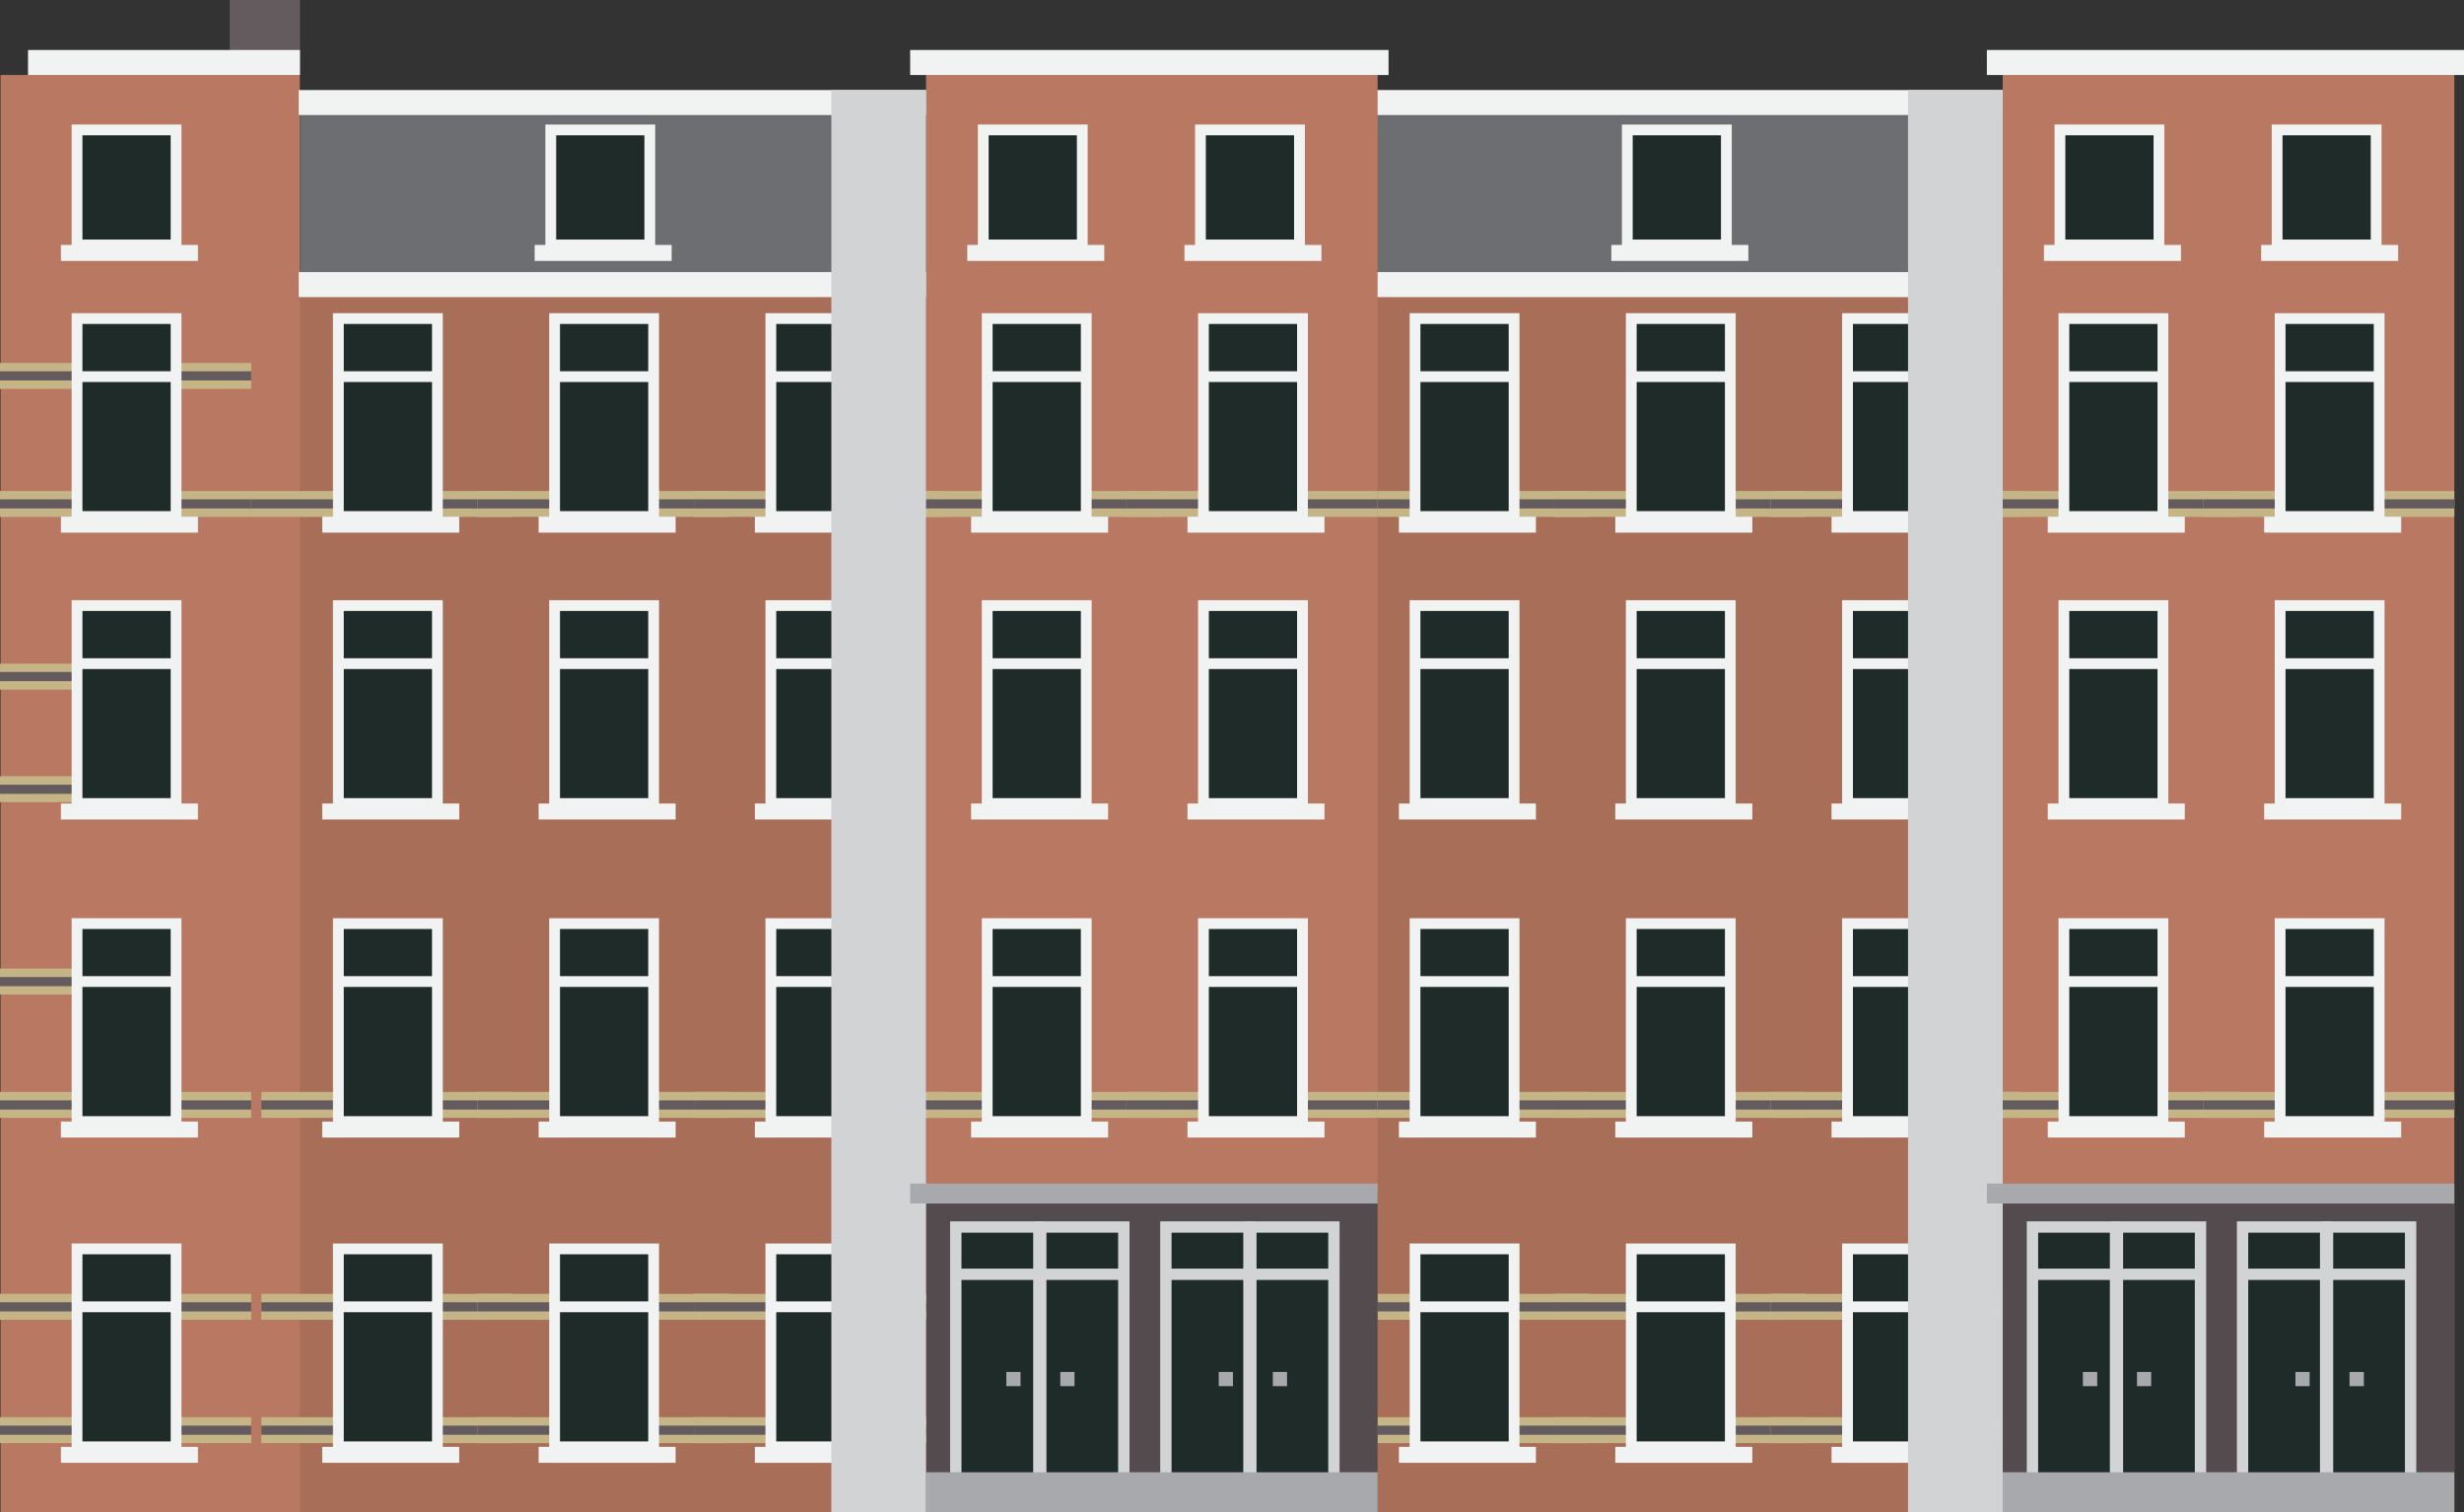
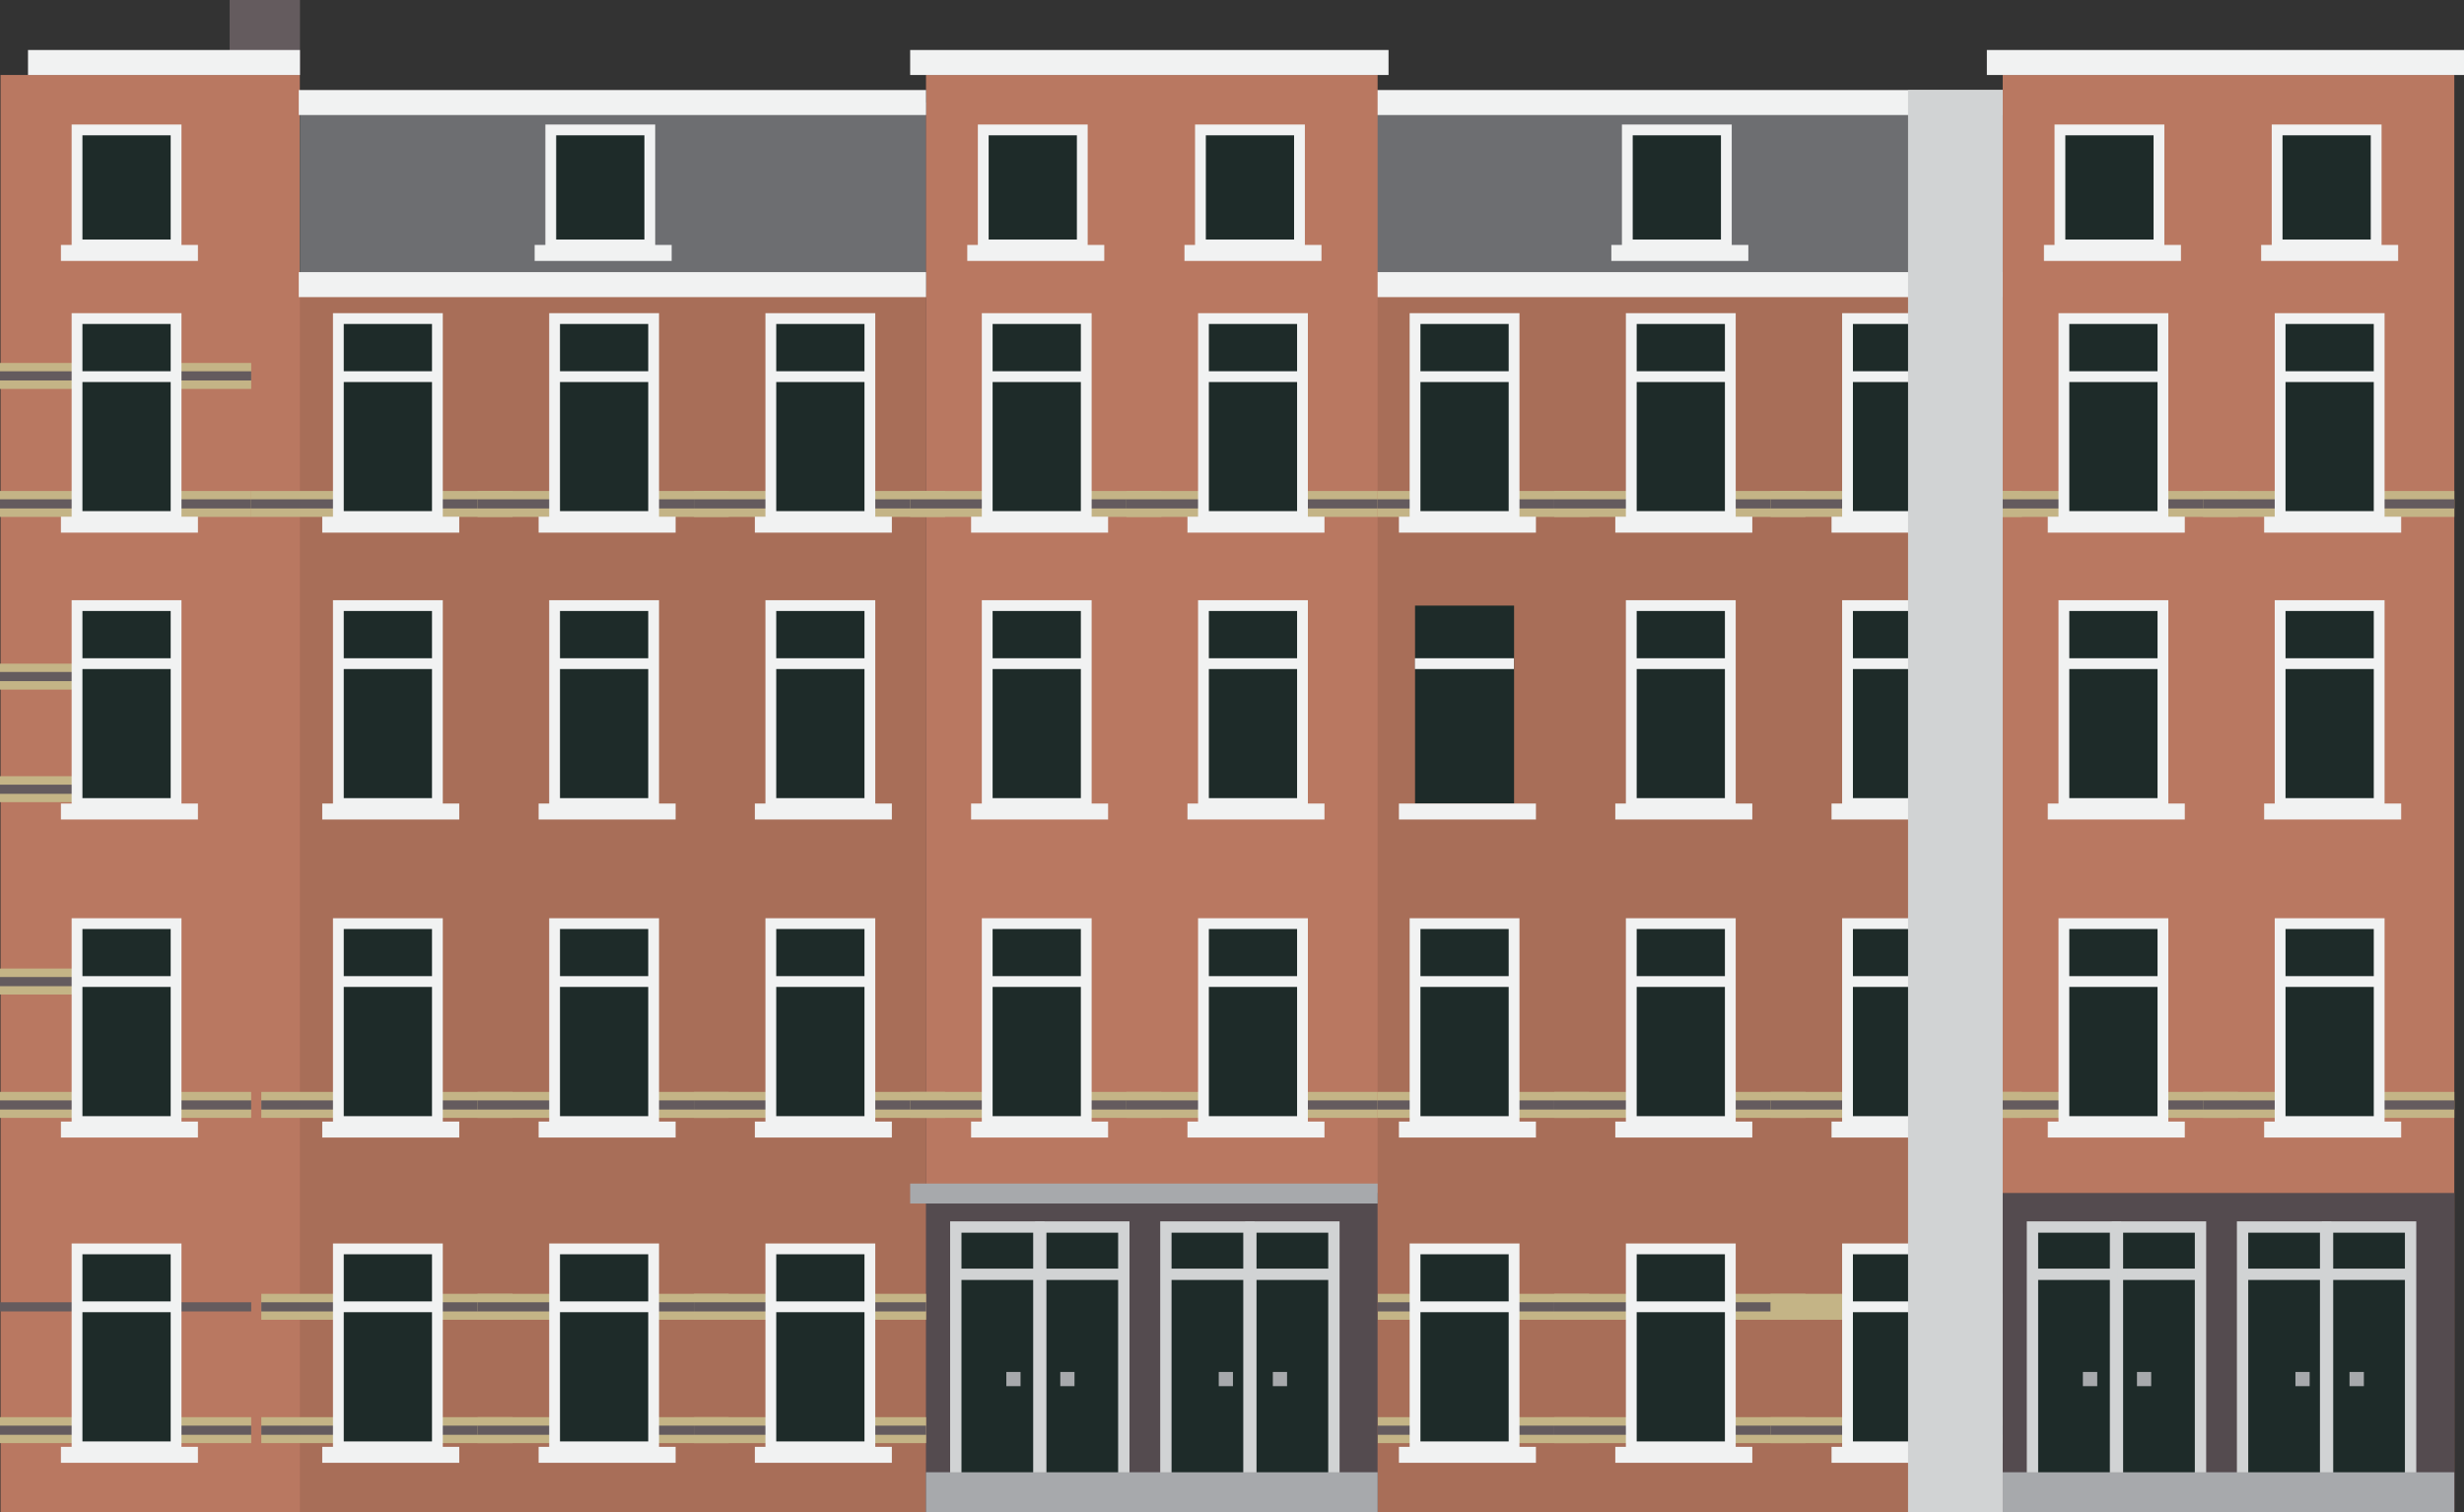
<svg xmlns="http://www.w3.org/2000/svg" viewBox="0 0 180.38 110.68" width="180.38" height="110.68" x="0" y="0">
  <rect x="0" y="0" width="180.38" height="110.68" fill="#333333" stroke="none" />
  <defs>
    <style>.cls-1,.cls-11,.cls-12{fill:none;}.cls-2{isolation:isolate;}.cls-3{fill:#a86e58;}.cls-4{fill:#645b5e;}.cls-5{fill:#b97861;}.cls-6{fill:#6d6e71;}.cls-7{fill:#544b4f;}.cls-8{fill:#f1f2f2;}.cls-9{fill:#c4b486;}.cls-10{fill:#1e2b29;}.cls-11{stroke:#f1f2f2;stroke-width:0.79px;}.cls-11,.cls-12{stroke-miterlimit:10;}.cls-12{stroke:#d1d3d4;stroke-width:0.83px;}.cls-13{fill:#a7a9ac;}.cls-14{mix-blend-mode:multiply;}.cls-15{clip-path:url(#clip-path);}.cls-16{fill:#d1d3d4;}.cls-17{clip-path:url(#clip-path-2);}</style>
    <clipPath id="clip-path">
      <rect class="cls-1" x="139.68" y="6.59" width="6.93" height="104.1" />
    </clipPath>
    <clipPath id="clip-path-2">
      <rect class="cls-1" x="60.86" y="6.59" width="6.93" height="104.1" />
    </clipPath>
  </defs>
  <title>Vanbeuningen</title>
  <g class="cls-2">
    <g id="Layer_2" data-name="Layer 2">
      <g id="Laag_1" data-name="Laag 1">
        <rect class="cls-3" x="3.3" y="21.37" width="64.5" height="89.32" />
        <rect class="cls-4" x="16.81" width="5.15" height="5.49" />
        <rect class="cls-5" x="0.04" y="5.49" width="21.91" height="105.19" />
        <rect class="cls-6" x="21.96" y="7.5" width="45.84" height="13.86" />
        <rect class="cls-3" x="82.11" y="21.37" width="64.5" height="89.32" />
        <rect class="cls-6" x="100.78" y="7.5" width="45.84" height="13.86" />
        <rect class="cls-5" x="146.61" y="5.49" width="33.06" height="105.19" />
        <rect class="cls-7" x="146.61" y="87.33" width="33.06" height="23.35" />
        <rect class="cls-8" x="145.45" y="3.66" width="34.94" height="1.83" />
        <rect class="cls-9" x="97.95" y="94.71" width="18.39" height="1.9" />
        <rect class="cls-4" x="97.95" y="95.33" width="18.39" height="0.67" />
        <rect class="cls-9" x="97.95" y="103.74" width="18.39" height="1.9" />
        <rect class="cls-4" x="97.95" y="104.36" width="18.39" height="0.67" />
        <rect class="cls-10" x="103.59" y="91.42" width="7.25" height="14.49" />
        <rect class="cls-11" x="103.59" y="91.42" width="7.25" height="14.49" />
        <line class="cls-11" x1="103.58" y1="95.66" x2="110.83" y2="95.66" />
        <rect class="cls-8" x="102.41" y="105.91" width="10.03" height="1.17" />
        <rect class="cls-9" x="97.95" y="79.93" width="18.39" height="1.9" />
        <rect class="cls-4" x="97.95" y="80.55" width="18.39" height="0.67" />
        <rect class="cls-10" x="103.59" y="67.61" width="7.25" height="14.49" />
        <rect class="cls-11" x="103.59" y="67.61" width="7.25" height="14.49" />
        <line class="cls-11" x1="103.58" y1="71.85" x2="110.83" y2="71.85" />
        <rect class="cls-8" x="102.41" y="82.1" width="10.03" height="1.17" />
        <rect class="cls-10" x="103.59" y="44.33" width="7.25" height="14.49" />
-         <rect class="cls-11" x="103.59" y="44.33" width="7.25" height="14.49" />
        <line class="cls-11" x1="103.58" y1="48.58" x2="110.83" y2="48.58" />
        <rect class="cls-8" x="102.41" y="58.82" width="10.03" height="1.17" />
        <rect class="cls-9" x="97.21" y="35.94" width="19.13" height="1.9" />
        <rect class="cls-4" x="97.21" y="36.55" width="19.13" height="0.67" />
        <rect class="cls-10" x="103.59" y="23.32" width="7.25" height="14.49" />
        <rect class="cls-11" x="103.59" y="23.32" width="7.25" height="14.49" />
        <line class="cls-11" x1="103.58" y1="27.57" x2="110.83" y2="27.57" />
        <rect class="cls-8" x="102.41" y="37.82" width="10.03" height="1.17" />
        <rect class="cls-9" x="113.78" y="94.71" width="18.39" height="1.9" />
        <rect class="cls-4" x="113.78" y="95.33" width="18.39" height="0.67" />
        <rect class="cls-9" x="113.78" y="103.74" width="18.39" height="1.9" />
        <rect class="cls-4" x="113.78" y="104.36" width="18.39" height="0.67" />
        <rect class="cls-10" x="119.42" y="91.42" width="7.25" height="14.49" />
        <rect class="cls-11" x="119.42" y="91.42" width="7.25" height="14.49" />
        <line class="cls-11" x1="119.42" y1="95.66" x2="126.66" y2="95.66" />
        <rect class="cls-8" x="118.25" y="105.91" width="10.03" height="1.17" />
        <rect class="cls-9" x="113.78" y="79.93" width="18.39" height="1.9" />
        <rect class="cls-4" x="113.78" y="80.55" width="18.39" height="0.67" />
        <rect class="cls-10" x="119.42" y="67.61" width="7.25" height="14.49" />
        <rect class="cls-11" x="119.42" y="67.61" width="7.25" height="14.49" />
        <line class="cls-11" x1="119.42" y1="71.85" x2="126.66" y2="71.85" />
        <rect class="cls-8" x="118.25" y="82.1" width="10.03" height="1.17" />
        <rect class="cls-10" x="119.42" y="44.33" width="7.25" height="14.49" />
        <rect class="cls-11" x="119.42" y="44.33" width="7.25" height="14.49" />
        <line class="cls-11" x1="119.42" y1="48.58" x2="126.66" y2="48.58" />
        <rect class="cls-8" x="118.25" y="58.82" width="10.03" height="1.17" />
        <rect class="cls-9" x="113.78" y="35.94" width="18.39" height="1.9" />
        <rect class="cls-4" x="113.78" y="36.55" width="18.39" height="0.67" />
        <rect class="cls-10" x="119.42" y="23.32" width="7.25" height="14.49" />
        <rect class="cls-11" x="119.42" y="23.32" width="7.25" height="14.49" />
        <line class="cls-11" x1="119.42" y1="27.57" x2="126.66" y2="27.57" />
        <rect class="cls-8" x="118.25" y="37.82" width="10.03" height="1.17" />
        <rect class="cls-9" x="129.61" y="94.71" width="17" height="1.9" />
-         <rect class="cls-4" x="129.61" y="95.33" width="17" height="0.67" />
        <rect class="cls-9" x="129.61" y="103.74" width="17" height="1.9" />
        <rect class="cls-4" x="129.61" y="104.36" width="17" height="0.67" />
        <rect class="cls-10" x="135.25" y="91.42" width="7.25" height="14.49" />
        <rect class="cls-11" x="135.25" y="91.42" width="7.25" height="14.49" />
        <line class="cls-11" x1="135.25" y1="95.66" x2="142.5" y2="95.66" />
        <rect class="cls-8" x="134.08" y="105.91" width="10.03" height="1.17" />
        <rect class="cls-9" x="129.62" y="79.93" width="18.39" height="1.9" />
        <rect class="cls-4" x="129.62" y="80.55" width="18.39" height="0.67" />
        <rect class="cls-10" x="135.25" y="67.61" width="7.25" height="14.49" />
        <rect class="cls-11" x="135.25" y="67.61" width="7.25" height="14.49" />
        <line class="cls-11" x1="135.25" y1="71.85" x2="142.5" y2="71.85" />
        <rect class="cls-8" x="134.08" y="82.1" width="10.03" height="1.17" />
        <rect class="cls-10" x="135.25" y="44.33" width="7.25" height="14.49" />
        <rect class="cls-11" x="135.25" y="44.33" width="7.25" height="14.49" />
        <line class="cls-11" x1="135.25" y1="48.58" x2="142.5" y2="48.58" />
        <rect class="cls-8" x="134.08" y="58.82" width="10.03" height="1.17" />
        <rect class="cls-9" x="129.62" y="35.94" width="18.39" height="1.9" />
        <rect class="cls-4" x="129.62" y="36.55" width="18.39" height="0.67" />
        <rect class="cls-10" x="135.25" y="23.32" width="7.25" height="14.49" />
        <rect class="cls-11" x="135.25" y="23.32" width="7.25" height="14.49" />
        <line class="cls-11" x1="135.25" y1="27.57" x2="142.5" y2="27.57" />
        <rect class="cls-8" x="134.08" y="37.82" width="10.03" height="1.17" />
        <rect class="cls-10" x="148.79" y="89.82" width="6.08" height="19.04" />
        <rect class="cls-12" x="148.79" y="89.82" width="6.08" height="19.04" />
        <line class="cls-12" x1="148.79" y1="93.28" x2="154.87" y2="93.28" />
        <rect class="cls-10" x="155.01" y="89.82" width="6.08" height="19.04" />
        <rect class="cls-12" x="155.01" y="89.82" width="6.08" height="19.04" />
        <line class="cls-12" x1="155.01" y1="93.28" x2="161.09" y2="93.28" />
        <rect class="cls-10" x="164.17" y="89.82" width="6.08" height="19.04" />
        <rect class="cls-12" x="164.17" y="89.82" width="6.08" height="19.04" />
        <line class="cls-12" x1="164.17" y1="93.28" x2="170.25" y2="93.28" />
        <rect class="cls-10" x="170.39" y="89.82" width="6.08" height="19.04" />
        <rect class="cls-12" x="170.39" y="89.82" width="6.08" height="19.04" />
        <line class="cls-12" x1="170.39" y1="93.28" x2="176.47" y2="93.28" />
        <rect class="cls-9" x="145.45" y="79.93" width="18.39" height="1.9" />
        <rect class="cls-4" x="145.45" y="80.55" width="18.39" height="0.67" />
        <rect class="cls-10" x="151.09" y="67.61" width="7.25" height="14.49" />
        <rect class="cls-11" x="151.09" y="67.61" width="7.25" height="14.49" />
        <line class="cls-11" x1="151.08" y1="71.85" x2="158.33" y2="71.85" />
        <rect class="cls-8" x="149.91" y="82.1" width="10.03" height="1.17" />
        <rect class="cls-10" x="151.09" y="44.33" width="7.25" height="14.49" />
        <rect class="cls-11" x="151.09" y="44.33" width="7.25" height="14.49" />
        <line class="cls-11" x1="151.08" y1="48.58" x2="158.33" y2="48.58" />
        <rect class="cls-8" x="149.91" y="58.82" width="10.03" height="1.17" />
        <rect class="cls-9" x="145.45" y="35.94" width="18.39" height="1.9" />
        <rect class="cls-4" x="145.45" y="36.55" width="18.39" height="0.67" />
        <rect class="cls-10" x="151.09" y="23.32" width="7.25" height="14.49" />
        <rect class="cls-11" x="151.09" y="23.32" width="7.25" height="14.49" />
        <line class="cls-11" x1="151.08" y1="27.57" x2="158.33" y2="27.57" />
        <rect class="cls-8" x="149.91" y="37.82" width="10.03" height="1.17" />
        <rect class="cls-9" x="161.28" y="79.93" width="18.39" height="1.9" />
        <rect class="cls-4" x="161.28" y="80.55" width="18.39" height="0.67" />
        <rect class="cls-10" x="166.92" y="67.61" width="7.25" height="14.49" />
        <rect class="cls-11" x="166.92" y="67.61" width="7.25" height="14.49" />
        <line class="cls-11" x1="166.92" y1="71.85" x2="174.16" y2="71.85" />
        <rect class="cls-8" x="165.75" y="82.1" width="10.03" height="1.17" />
        <rect class="cls-10" x="166.92" y="44.33" width="7.25" height="14.49" />
        <rect class="cls-11" x="166.92" y="44.33" width="7.25" height="14.49" />
        <line class="cls-11" x1="166.92" y1="48.58" x2="174.16" y2="48.58" />
        <rect class="cls-8" x="165.75" y="58.82" width="10.03" height="1.17" />
        <rect class="cls-9" x="161.28" y="35.94" width="18.39" height="1.9" />
        <rect class="cls-4" x="161.28" y="36.55" width="18.39" height="0.67" />
        <rect class="cls-10" x="166.92" y="23.32" width="7.25" height="14.49" />
        <rect class="cls-11" x="166.92" y="23.32" width="7.25" height="14.49" />
        <line class="cls-11" x1="166.92" y1="27.57" x2="174.16" y2="27.57" />
        <rect class="cls-8" x="165.75" y="37.82" width="10.03" height="1.17" />
        <rect class="cls-10" x="150.8" y="9.51" width="7.25" height="8.42" />
        <rect class="cls-11" x="150.8" y="9.51" width="7.25" height="8.42" />
        <rect class="cls-8" x="149.63" y="17.93" width="10.03" height="1.17" />
        <rect class="cls-10" x="166.7" y="9.51" width="7.25" height="8.42" />
        <rect class="cls-11" x="166.7" y="9.51" width="7.25" height="8.42" />
        <rect class="cls-8" x="165.53" y="17.93" width="10.03" height="1.17" />
        <rect class="cls-10" x="119.13" y="9.51" width="7.25" height="8.42" />
        <rect class="cls-11" x="119.13" y="9.51" width="7.25" height="8.42" />
        <rect class="cls-8" x="117.96" y="17.93" width="10.03" height="1.17" />
        <rect class="cls-8" x="100.69" y="19.92" width="45.92" height="1.83" />
        <rect class="cls-8" x="100.69" y="6.59" width="45.92" height="1.83" />
        <rect class="cls-13" x="146.61" y="107.77" width="33.06" height="2.91" />
        <g class="cls-14">
          <g class="cls-15">
            <rect class="cls-16" x="139.68" y="6.59" width="6.94" height="104.1" />
          </g>
        </g>
-         <rect class="cls-13" x="145.45" y="86.64" width="34.22" height="1.46" />
        <rect class="cls-13" x="152.48" y="100.43" width="1.05" height="1.04" />
        <rect class="cls-13" x="156.44" y="100.43" width="1.04" height="1.04" />
        <rect class="cls-13" x="168.04" y="100.43" width="1.04" height="1.04" />
        <rect class="cls-13" x="172" y="100.43" width="1.05" height="1.04" />
        <rect class="cls-5" x="67.79" y="5.49" width="33.06" height="105.19" />
        <rect class="cls-7" x="67.79" y="87.33" width="33.06" height="23.35" />
        <rect class="cls-8" x="66.63" y="3.66" width="35.02" height="1.83" />
-         <rect class="cls-9" y="94.71" width="18.39" height="1.9" />
        <rect class="cls-4" y="95.33" width="18.39" height="0.67" />
        <rect class="cls-9" y="103.74" width="18.39" height="1.9" />
        <rect class="cls-4" y="104.36" width="18.39" height="0.67" />
        <rect class="cls-10" x="5.64" y="91.42" width="7.25" height="14.49" />
        <rect class="cls-11" x="5.64" y="91.42" width="7.25" height="14.49" />
        <line class="cls-11" x1="5.64" y1="95.66" x2="12.88" y2="95.66" />
        <rect class="cls-8" x="4.46" y="105.91" width="10.03" height="1.17" />
        <rect class="cls-9" y="70.9" width="11" height="1.9" />
        <rect class="cls-4" y="71.52" width="11" height="0.67" />
        <rect class="cls-9" y="79.93" width="18.39" height="1.9" />
        <rect class="cls-4" y="80.55" width="18.39" height="0.67" />
        <rect class="cls-10" x="5.64" y="67.61" width="7.25" height="14.49" />
        <rect class="cls-11" x="5.64" y="67.61" width="7.25" height="14.49" />
        <line class="cls-11" x1="5.64" y1="71.85" x2="12.88" y2="71.85" />
        <rect class="cls-8" x="4.46" y="82.1" width="10.03" height="1.17" />
        <rect class="cls-9" y="56.82" width="12" height="1.9" />
        <rect class="cls-4" y="57.44" width="12" height="0.67" />
        <rect class="cls-9" y="48.58" width="7.39" height="1.9" />
        <rect class="cls-4" y="49.19" width="7.39" height="0.67" />
        <rect class="cls-10" x="5.64" y="44.33" width="7.25" height="14.49" />
        <rect class="cls-11" x="5.64" y="44.33" width="7.25" height="14.49" />
        <line class="cls-11" x1="5.64" y1="48.58" x2="12.88" y2="48.58" />
        <rect class="cls-8" x="4.46" y="58.82" width="10.03" height="1.17" />
        <rect class="cls-9" y="26.57" width="18.39" height="1.9" />
        <rect class="cls-4" y="27.18" width="18.39" height="0.67" />
        <rect class="cls-9" y="35.94" width="18.39" height="1.9" />
        <rect class="cls-4" y="36.55" width="18.39" height="0.67" />
        <rect class="cls-10" x="5.64" y="23.32" width="7.25" height="14.49" />
        <rect class="cls-11" x="5.64" y="23.32" width="7.25" height="14.49" />
        <line class="cls-11" x1="5.64" y1="27.57" x2="12.88" y2="27.57" />
        <rect class="cls-8" x="4.46" y="37.82" width="10.03" height="1.17" />
        <rect class="cls-9" x="19.13" y="94.71" width="18.39" height="1.9" />
        <rect class="cls-4" x="19.13" y="95.33" width="18.39" height="0.67" />
        <rect class="cls-9" x="19.13" y="103.74" width="18.39" height="1.9" />
        <rect class="cls-4" x="19.13" y="104.36" width="18.39" height="0.67" />
        <rect class="cls-10" x="24.77" y="91.42" width="7.25" height="14.49" />
        <rect class="cls-11" x="24.77" y="91.42" width="7.25" height="14.49" />
        <line class="cls-11" x1="24.77" y1="95.66" x2="32.01" y2="95.66" />
        <rect class="cls-8" x="23.59" y="105.91" width="10.03" height="1.17" />
        <rect class="cls-9" x="19.13" y="79.93" width="18.39" height="1.9" />
        <rect class="cls-4" x="19.13" y="80.55" width="18.39" height="0.67" />
        <rect class="cls-10" x="24.77" y="67.61" width="7.25" height="14.49" />
        <rect class="cls-11" x="24.77" y="67.61" width="7.25" height="14.49" />
        <line class="cls-11" x1="24.77" y1="71.85" x2="32.01" y2="71.85" />
        <rect class="cls-8" x="23.59" y="82.1" width="10.03" height="1.17" />
        <rect class="cls-10" x="24.77" y="44.33" width="7.25" height="14.49" />
        <rect class="cls-11" x="24.77" y="44.33" width="7.25" height="14.49" />
        <line class="cls-11" x1="24.77" y1="48.58" x2="32.01" y2="48.58" />
        <rect class="cls-8" x="23.59" y="58.82" width="10.03" height="1.17" />
        <rect class="cls-9" x="18.39" y="35.94" width="19.13" height="1.9" />
        <rect class="cls-4" x="18.39" y="36.55" width="19.13" height="0.67" />
        <rect class="cls-10" x="24.77" y="23.32" width="7.25" height="14.49" />
        <rect class="cls-11" x="24.77" y="23.32" width="7.25" height="14.49" />
        <line class="cls-11" x1="24.77" y1="27.57" x2="32.01" y2="27.57" />
        <rect class="cls-8" x="23.59" y="37.82" width="10.03" height="1.17" />
        <rect class="cls-9" x="34.96" y="94.71" width="18.39" height="1.9" />
        <rect class="cls-4" x="34.96" y="95.33" width="18.39" height="0.67" />
        <rect class="cls-9" x="34.96" y="103.74" width="18.39" height="1.9" />
        <rect class="cls-4" x="34.96" y="104.36" width="18.39" height="0.67" />
        <rect class="cls-10" x="40.6" y="91.42" width="7.25" height="14.49" />
        <rect class="cls-11" x="40.6" y="91.42" width="7.25" height="14.49" />
        <line class="cls-11" x1="40.6" y1="95.66" x2="47.84" y2="95.66" />
        <rect class="cls-8" x="39.43" y="105.91" width="10.03" height="1.17" />
        <rect class="cls-9" x="34.96" y="79.93" width="18.39" height="1.9" />
        <rect class="cls-4" x="34.96" y="80.55" width="18.39" height="0.67" />
        <rect class="cls-10" x="40.6" y="67.61" width="7.25" height="14.49" />
        <rect class="cls-11" x="40.6" y="67.61" width="7.25" height="14.49" />
        <line class="cls-11" x1="40.6" y1="71.85" x2="47.84" y2="71.85" />
        <rect class="cls-8" x="39.43" y="82.1" width="10.03" height="1.17" />
        <rect class="cls-10" x="40.6" y="44.33" width="7.25" height="14.49" />
        <rect class="cls-11" x="40.6" y="44.33" width="7.25" height="14.49" />
        <line class="cls-11" x1="40.6" y1="48.58" x2="47.84" y2="48.58" />
        <rect class="cls-8" x="39.43" y="58.82" width="10.03" height="1.17" />
        <rect class="cls-9" x="34.96" y="35.94" width="18.39" height="1.9" />
        <rect class="cls-4" x="34.96" y="36.55" width="18.39" height="0.67" />
        <rect class="cls-10" x="40.6" y="23.32" width="7.25" height="14.49" />
        <rect class="cls-11" x="40.6" y="23.32" width="7.25" height="14.49" />
        <line class="cls-11" x1="40.6" y1="27.57" x2="47.84" y2="27.57" />
        <rect class="cls-8" x="39.43" y="37.82" width="10.03" height="1.17" />
        <rect class="cls-9" x="50.8" y="94.71" width="17" height="1.9" />
        <rect class="cls-4" x="50.8" y="95.33" width="17" height="0.67" />
        <rect class="cls-9" x="50.8" y="103.74" width="17" height="1.9" />
        <rect class="cls-4" x="50.8" y="104.36" width="17" height="0.67" />
        <rect class="cls-10" x="56.43" y="91.42" width="7.25" height="14.49" />
        <rect class="cls-11" x="56.43" y="91.42" width="7.25" height="14.49" />
        <line class="cls-11" x1="56.43" y1="95.66" x2="63.68" y2="95.66" />
        <rect class="cls-8" x="55.26" y="105.91" width="10.03" height="1.17" />
        <rect class="cls-9" x="50.8" y="79.93" width="18.39" height="1.9" />
        <rect class="cls-4" x="50.8" y="80.55" width="18.39" height="0.67" />
        <rect class="cls-10" x="56.43" y="67.61" width="7.25" height="14.49" />
        <rect class="cls-11" x="56.43" y="67.61" width="7.25" height="14.49" />
        <line class="cls-11" x1="56.43" y1="71.85" x2="63.68" y2="71.85" />
        <rect class="cls-8" x="55.26" y="82.1" width="10.03" height="1.17" />
        <rect class="cls-10" x="56.43" y="44.33" width="7.25" height="14.49" />
        <rect class="cls-11" x="56.43" y="44.33" width="7.25" height="14.49" />
        <line class="cls-11" x1="56.43" y1="48.58" x2="63.68" y2="48.58" />
        <rect class="cls-8" x="55.26" y="58.82" width="10.03" height="1.17" />
        <rect class="cls-9" x="50.8" y="35.94" width="18.39" height="1.9" />
        <rect class="cls-4" x="50.8" y="36.55" width="18.39" height="0.67" />
        <rect class="cls-10" x="56.43" y="23.32" width="7.25" height="14.49" />
        <rect class="cls-11" x="56.43" y="23.32" width="7.25" height="14.49" />
        <line class="cls-11" x1="56.43" y1="27.57" x2="63.68" y2="27.57" />
        <rect class="cls-8" x="55.26" y="37.82" width="10.03" height="1.17" />
        <rect class="cls-10" x="69.97" y="89.82" width="6.08" height="19.04" />
        <rect class="cls-12" x="69.97" y="89.82" width="6.08" height="19.04" />
        <line class="cls-12" x1="69.97" y1="93.28" x2="76.05" y2="93.28" />
        <rect class="cls-10" x="76.19" y="89.82" width="6.08" height="19.04" />
        <rect class="cls-12" x="76.19" y="89.82" width="6.08" height="19.04" />
        <line class="cls-12" x1="76.19" y1="93.28" x2="82.27" y2="93.28" />
        <rect class="cls-10" x="85.35" y="89.82" width="6.08" height="19.04" />
        <rect class="cls-12" x="85.35" y="89.82" width="6.08" height="19.04" />
        <line class="cls-12" x1="85.35" y1="93.28" x2="91.43" y2="93.28" />
        <rect class="cls-10" x="91.57" y="89.82" width="6.08" height="19.04" />
        <rect class="cls-12" x="91.57" y="89.82" width="6.08" height="19.04" />
        <line class="cls-12" x1="91.57" y1="93.28" x2="97.65" y2="93.28" />
        <rect class="cls-9" x="66.63" y="79.93" width="18.39" height="1.9" />
        <rect class="cls-4" x="66.63" y="80.55" width="18.39" height="0.67" />
        <rect class="cls-10" x="72.27" y="67.61" width="7.25" height="14.49" />
        <rect class="cls-11" x="72.27" y="67.61" width="7.25" height="14.49" />
        <line class="cls-11" x1="72.27" y1="71.85" x2="79.51" y2="71.85" />
        <rect class="cls-8" x="71.09" y="82.1" width="10.03" height="1.17" />
        <rect class="cls-10" x="72.27" y="44.33" width="7.25" height="14.49" />
        <rect class="cls-11" x="72.27" y="44.33" width="7.25" height="14.49" />
        <line class="cls-11" x1="72.27" y1="48.58" x2="79.51" y2="48.58" />
        <rect class="cls-8" x="71.09" y="58.82" width="10.03" height="1.17" />
        <rect class="cls-9" x="66.63" y="35.94" width="18.39" height="1.9" />
        <rect class="cls-4" x="66.63" y="36.55" width="18.39" height="0.67" />
        <rect class="cls-10" x="72.27" y="23.32" width="7.25" height="14.49" />
        <rect class="cls-11" x="72.27" y="23.32" width="7.25" height="14.49" />
        <line class="cls-11" x1="72.27" y1="27.57" x2="79.51" y2="27.57" />
        <rect class="cls-8" x="71.09" y="37.82" width="10.03" height="1.17" />
        <rect class="cls-9" x="82.46" y="79.93" width="18.39" height="1.9" />
        <rect class="cls-4" x="82.46" y="80.55" width="18.39" height="0.67" />
        <rect class="cls-10" x="88.1" y="67.61" width="7.25" height="14.49" />
        <rect class="cls-11" x="88.1" y="67.61" width="7.25" height="14.49" />
        <line class="cls-11" x1="88.1" y1="71.85" x2="95.34" y2="71.85" />
        <rect class="cls-8" x="86.93" y="82.1" width="10.03" height="1.17" />
        <rect class="cls-10" x="88.1" y="44.33" width="7.25" height="14.49" />
        <rect class="cls-11" x="88.1" y="44.33" width="7.25" height="14.49" />
        <line class="cls-11" x1="88.1" y1="48.58" x2="95.34" y2="48.58" />
        <rect class="cls-8" x="86.93" y="58.82" width="10.03" height="1.17" />
        <rect class="cls-9" x="82.46" y="35.94" width="18.39" height="1.9" />
        <rect class="cls-4" x="82.46" y="36.55" width="18.39" height="0.67" />
        <rect class="cls-10" x="88.1" y="23.32" width="7.25" height="14.49" />
        <rect class="cls-11" x="88.1" y="23.32" width="7.25" height="14.49" />
        <line class="cls-11" x1="88.1" y1="27.57" x2="95.34" y2="27.57" />
        <rect class="cls-8" x="86.93" y="37.82" width="10.03" height="1.17" />
        <rect class="cls-10" x="5.64" y="9.51" width="7.25" height="8.42" />
        <rect class="cls-11" x="5.64" y="9.51" width="7.25" height="8.42" />
        <rect class="cls-8" x="4.46" y="17.93" width="10.03" height="1.17" />
        <rect class="cls-10" x="71.98" y="9.51" width="7.25" height="8.42" />
        <rect class="cls-11" x="71.98" y="9.51" width="7.25" height="8.42" />
        <rect class="cls-8" x="70.81" y="17.93" width="10.03" height="1.17" />
        <rect class="cls-10" x="87.88" y="9.51" width="7.25" height="8.42" />
        <rect class="cls-11" x="87.88" y="9.51" width="7.25" height="8.42" />
        <rect class="cls-8" x="86.71" y="17.93" width="10.03" height="1.17" />
        <rect class="cls-10" x="40.32" y="9.51" width="7.25" height="8.42" />
        <rect class="cls-11" x="40.32" y="9.51" width="7.25" height="8.42" />
        <rect class="cls-8" x="39.14" y="17.93" width="10.03" height="1.17" />
        <rect class="cls-8" x="2.05" y="3.66" width="19.91" height="1.83" />
        <rect class="cls-8" x="21.87" y="19.92" width="45.92" height="1.83" />
        <rect class="cls-8" x="21.87" y="6.59" width="45.92" height="1.83" />
        <rect class="cls-13" x="67.79" y="107.77" width="33.06" height="2.91" />
        <g class="cls-14">
          <g class="cls-17">
-             <rect class="cls-16" x="60.86" y="6.59" width="6.94" height="104.1" />
-           </g>
+             </g>
        </g>
        <rect class="cls-13" x="66.63" y="86.64" width="34.22" height="1.46" />
        <rect class="cls-13" x="73.67" y="100.43" width="1.04" height="1.04" />
        <rect class="cls-13" x="77.62" y="100.43" width="1.04" height="1.04" />
        <rect class="cls-13" x="89.22" y="100.43" width="1.04" height="1.04" />
        <rect class="cls-13" x="93.18" y="100.43" width="1.04" height="1.04" />
      </g>
    </g>
  </g>
</svg>